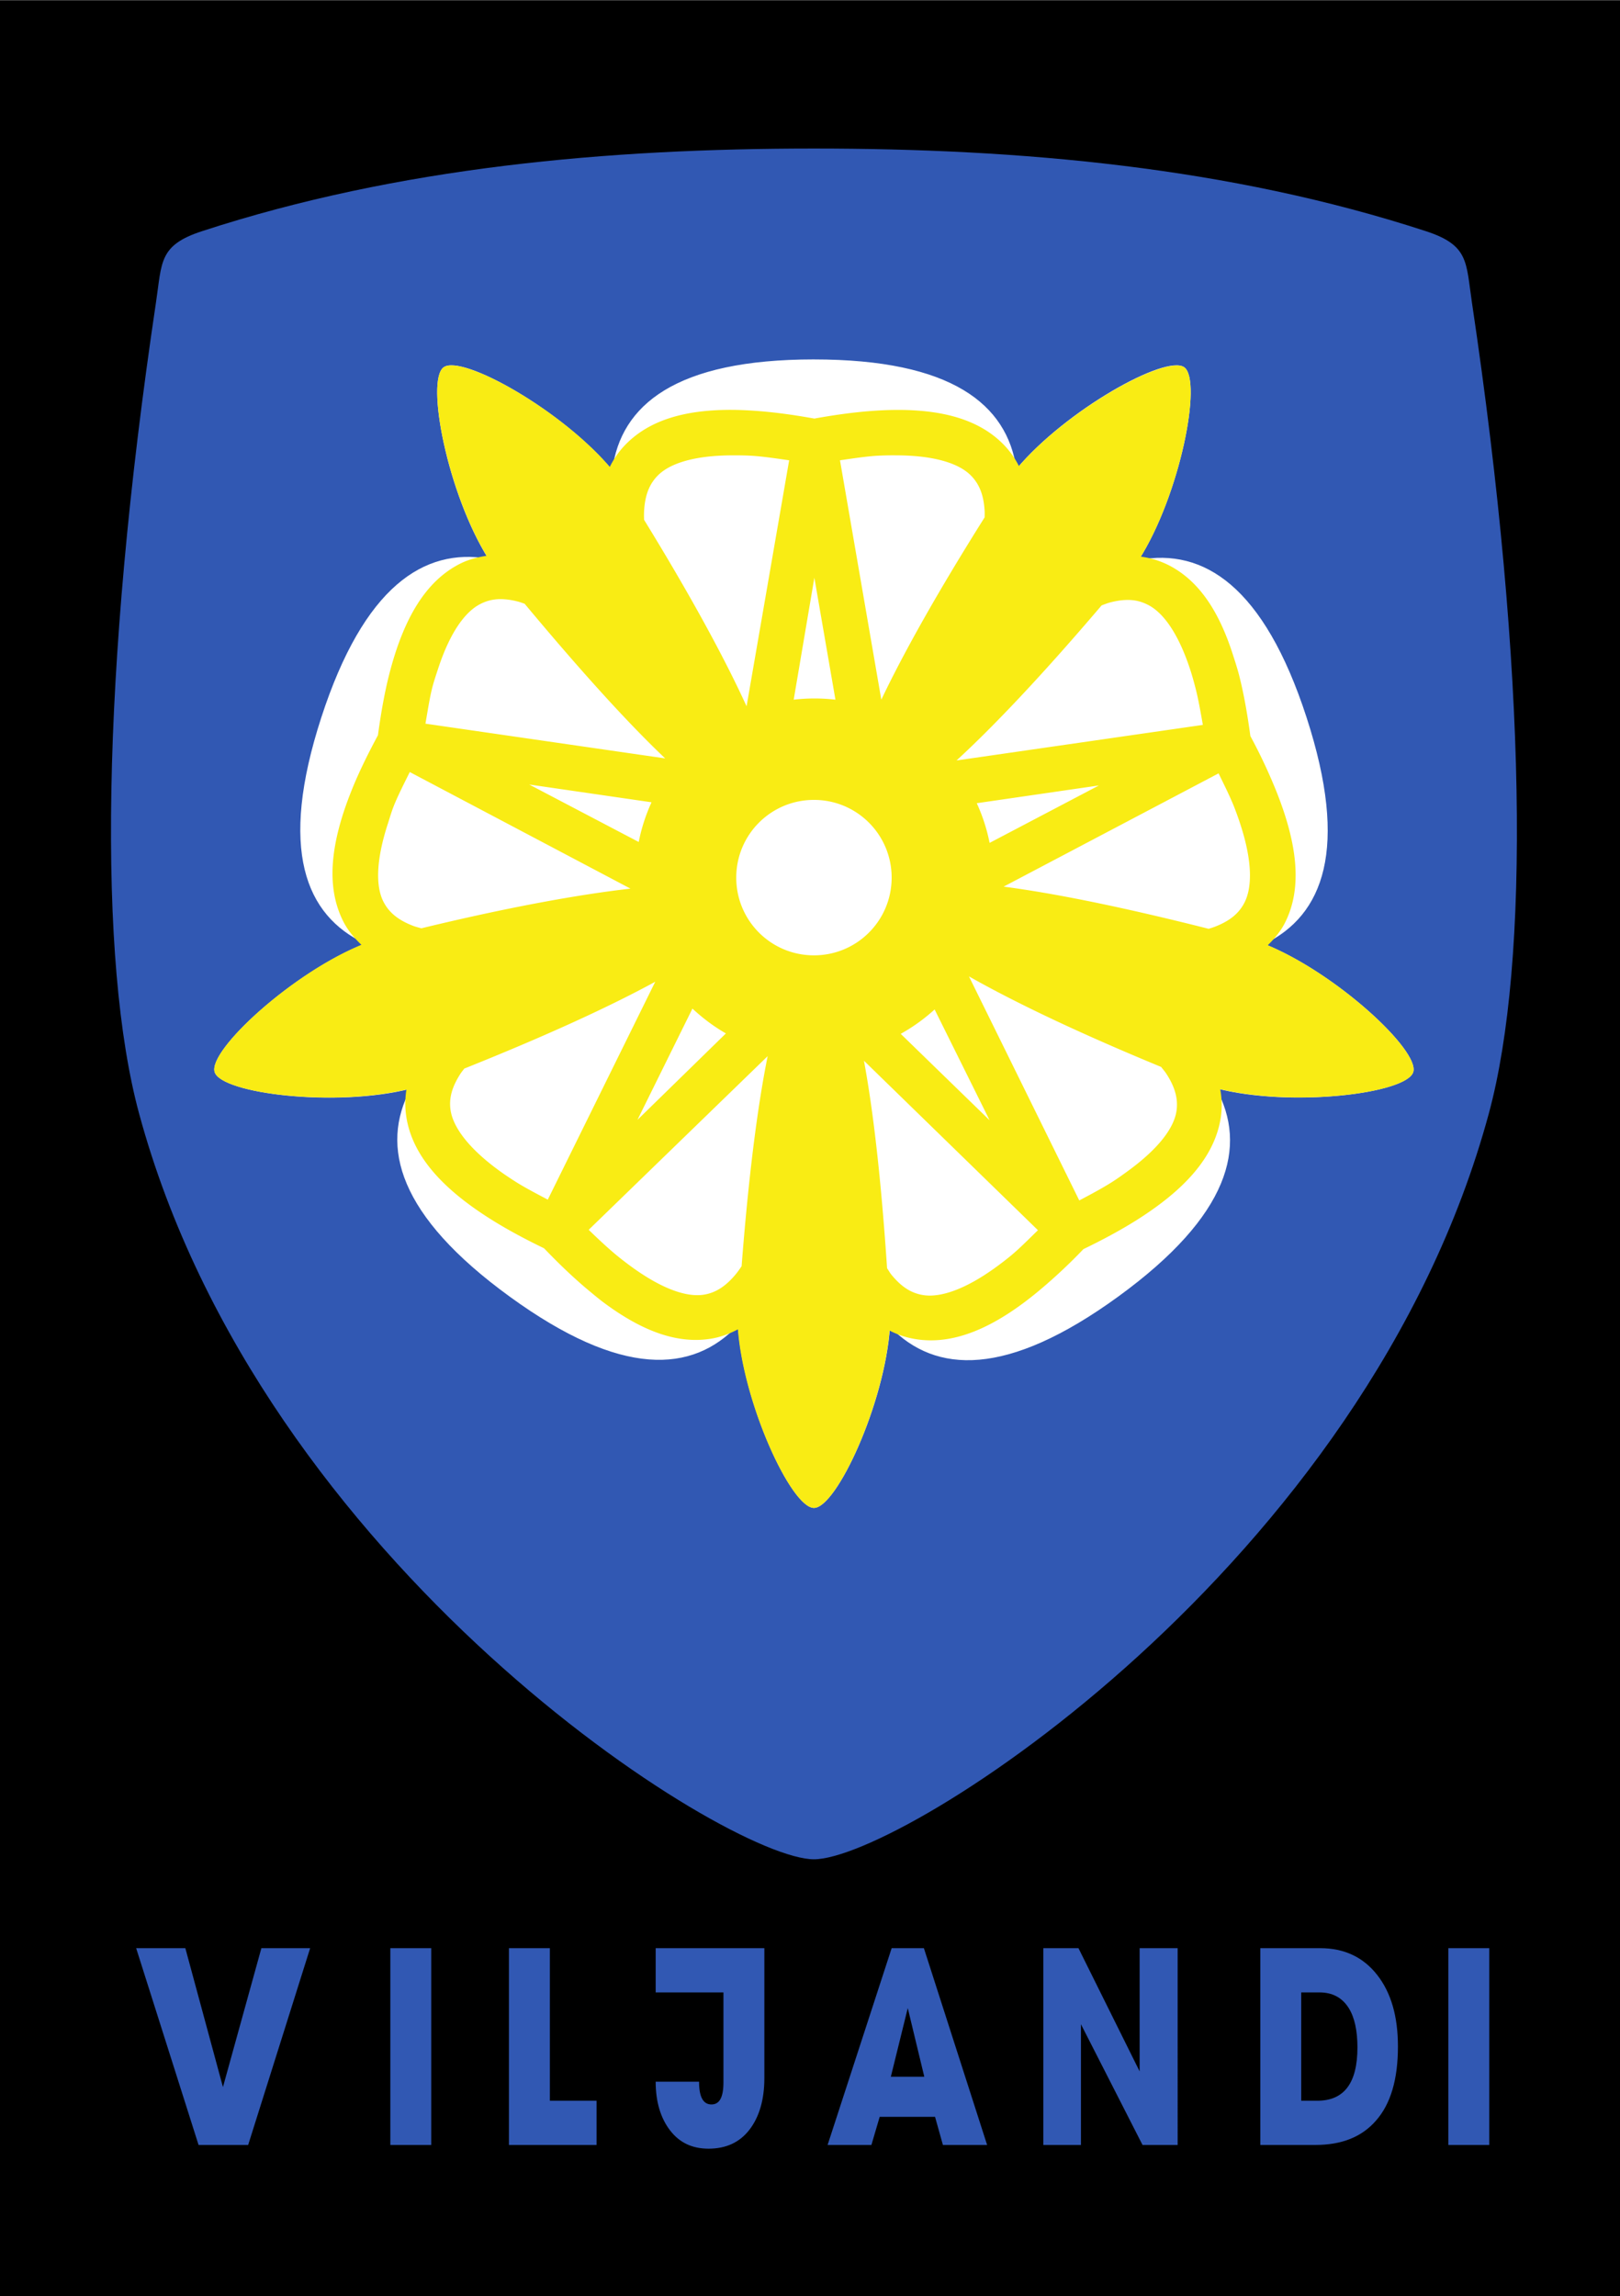
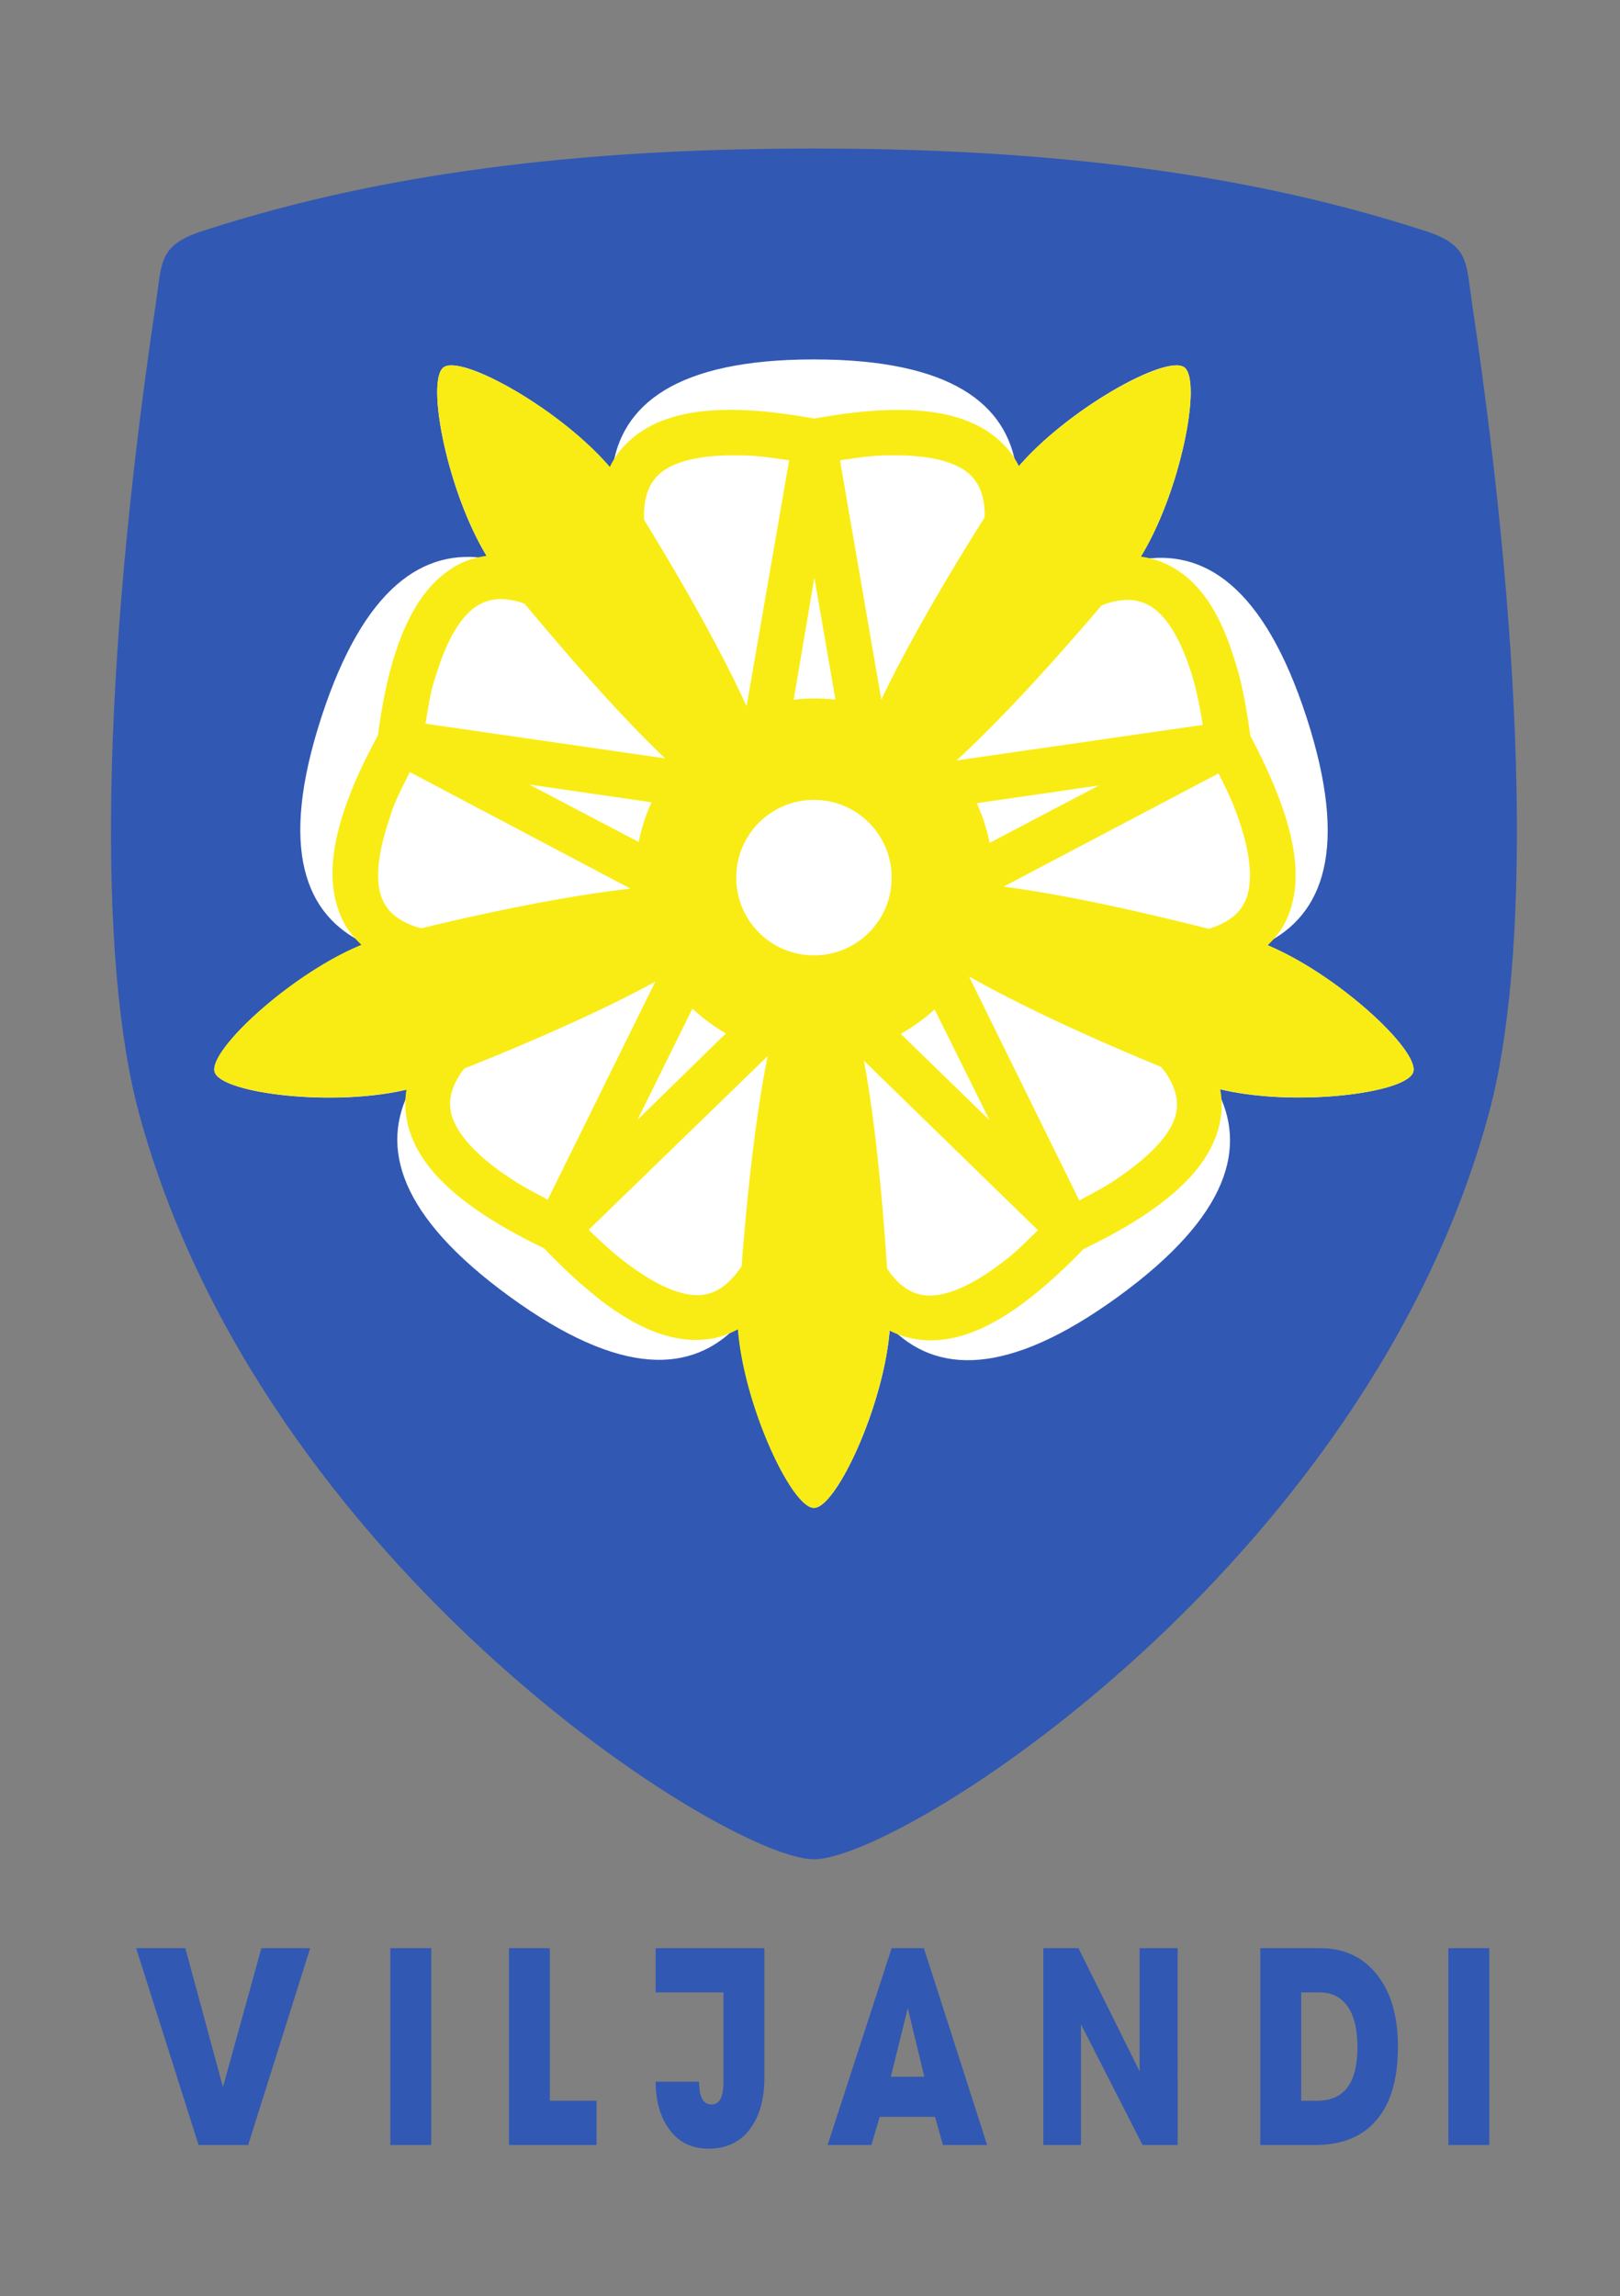
<svg xmlns="http://www.w3.org/2000/svg" id="svg2" viewBox="0 0 423.46 600" version="1.1">
  <rect x="0" y="0" width="423.46" height="600" fill="#808080" stroke="none" />
  <defs id="defs4">
    <style id="style3981" type="text/css" />
  </defs>
  <g id="layer1" transform="translate(69.643 88.352)">
    <g id="g3009" transform="translate(171.1 -1257) scale(3.457)">
-       <path id="rect3604" fill="#000" d="M-69.643 338.08h122.5v173.57h-122.5z" />
      <path id="path3944" d="M-8.094 349.28c-15.526 0-31.404 1.393-46.28 6.25-3.26 1.064-3.015 2.334-3.47 5.375-4.184 28.022-4.387 49.846-1.28 61.312 9.267 34.208 44.43 56.375 51.03 56.375 6.602 0 41.763-22.167 51.031-56.375 3.107-11.466 2.903-33.29-1.281-61.312-.454-3.041-.209-4.31-3.469-5.375-14.877-4.857-30.755-6.25-46.28-6.25z" fill="#3158b3" />
      <path id="path4221" d="M-8.094 365.22c-10.444 0-14.609 3.432-15.25 8.375-3.69-4.482-11.365-8.788-12.75-7.781-1.375 1 .292 9.556 3.375 14.469-4.868-.841-9.41 2.108-12.625 12-3.239 9.969-1.224 14.969 3.313 17.094-5.412 2.109-11.906 8.086-11.375 9.719.527 1.622 9.192 2.686 14.812 1.25-2.324 4.375-.932 9.592 7.5 15.719 8.457 6.144 13.826 5.786 17.25 2.156.34 5.797 4.034 13.812 5.75 13.812 1.702 0 5.364-7.9 5.75-13.688 3.444 3.547 8.83 3.836 17.25-2.281 8.456-6.145 9.795-11.375 7.406-15.75 5.619 1.469 14.376.412 14.906-1.22.526-1.619-5.863-7.535-11.25-9.687 4.46-2.17 6.411-7.202 3.187-17.125-3.227-9.934-7.788-12.82-12.688-11.906 3.128-4.892 4.824-13.555 3.438-14.562-1.376-1-8.97 3.237-12.688 7.688-.7-4.89-4.906-8.281-15.312-8.281z" fill="#fff" />
      <path id="path4251" style="block-progression:tb;text-indent:0;text-transform:none" d="M-35.75 365.69a.79.79 0 00-.344.125c-1.355.985.254 9.306 3.25 14.25-.705.105-1.409.287-2.062.625-2.499 1.29-4.206 4.02-5.313 8.375-.344 1.355-.615 2.885-.843 4.563-.801 1.49-1.483 2.889-2 4.187-.208.522-.4 1.04-.563 1.531-1.139 3.443-1.167 6.146-.063 8.344.347.689.835 1.264 1.376 1.781-5.353 2.202-11.616 8.02-11.095 9.625.518 1.593 8.877 2.635 14.5 1.313a6.664 6.664 0 000 2.125c.456 2.775 2.545 5.258 6.344 7.656 1.182.746 2.539 1.483 4.063 2.219 1.17 1.222 2.3 2.294 3.375 3.187.432.36.832.694 1.25 1 2.922 2.147 5.505 3.028 7.937 2.656.748-.114 1.445-.375 2.094-.718.45 5.769 4.065 13.5 5.75 13.5 1.674 0 5.236-7.648 5.719-13.406a6.584 6.584 0 002.031.656c2.78.424 5.795-.784 9.25-3.656a40.732 40.732 0 003.375-3.156c1.524-.736 2.88-1.473 4.063-2.22.474-.3.923-.603 1.343-.906 2.945-2.116 4.57-4.322 4.97-6.75.122-.748.1-1.5-.032-2.218 5.624 1.357 14.073.322 14.594-1.282.518-1.594-5.669-7.363-11-9.593.513-.503.98-1.057 1.312-1.72 1.263-2.512 1.008-5.732-.656-9.905a40.953 40.953 0 00-1.969-4.188c-.228-1.677-.499-3.208-.843-4.562-.139-.545-.312-1.07-.47-1.563-1.102-3.454-2.657-5.652-4.843-6.781a6.589 6.589 0 00-2.125-.656c3.02-4.936 4.643-13.323 3.281-14.312-.178-.13-.447-.16-.812-.125-2.406.233-8.403 3.804-11.688 7.594a6.55 6.55 0 00-1.25-1.72c-2-1.977-5.142-2.76-9.625-2.468-1.395.091-2.928.293-4.594.594-1.666-.3-3.199-.503-4.594-.594-.56-.037-1.107-.06-1.625-.063-3.626-.019-6.22.802-7.969 2.532a6.564 6.564 0 00-1.28 1.78c-3.518-4.102-10.244-7.971-12.22-7.655zm21.562 6.781c.434 0 .89.003 1.375.031.824.049 1.861.202 2.844.344l-3.219 18.594c-1.648-3.615-4.234-8.374-7.75-14.094a7.243 7.243 0 010-.656c.066-1.218.403-2.067 1.063-2.719.865-.856 2.65-1.502 5.687-1.5zm12.25 0c3.036-.002 4.822.644 5.688 1.5.659.652.996 1.5 1.062 2.719.008.147.001.311 0 .469-3.494 5.55-6.115 10.21-7.812 13.78l-3.125-18.094c.97-.14 1.997-.296 2.813-.344a23.16 23.16 0 011.375-.031zm-6.125 9.25l1.594 9.219a13.496 13.496 0 00-3.156 0l1.562-9.219zm-23.969 1.625c.478-.028 1.004.031 1.594.188.147.039.315.104.469.156 4.185 5.019 7.764 8.975 10.625 11.688l-18.125-2.625c.167-.966.325-1.991.53-2.781.124-.471.273-.9.407-1.313.936-2.888 2.106-4.379 3.188-4.937a3.217 3.217 0 011.312-.375zm47.906.063c.478.028.9.162 1.313.375 1.08.558 2.25 2.049 3.187 4.937.134.413.252.842.375 1.313.209.798.394 1.834.563 2.812l-18.625 2.688c2.924-2.684 6.629-6.623 10.969-11.72.21-.077.427-.166.625-.218.589-.157 1.115-.216 1.593-.188zm-54.531 13l16.688 8.812c-3.963.453-9.246 1.41-15.812 3-.214-.06-.435-.114-.625-.187-1.138-.44-1.834-1.016-2.25-1.844-.546-1.087-.597-2.988.344-5.875.134-.413.26-.86.437-1.313.301-.768.78-1.703 1.22-2.593zm61.157.1c.432.88.89 1.802 1.188 2.562.177.454.334.9.468 1.313.94 2.887.86 4.787.313 5.875-.417.828-1.112 1.404-2.25 1.844-.144.055-.312.107-.469.156-6.393-1.617-11.574-2.673-15.5-3.188l16.25-8.56zm-52.125.843l9.25 1.344a13.496 13.496 0 00-.969 3l-8.28-4.344zm43.094.063l-8.281 4.35a13.532 13.532 0 00-.97-3l9.25-1.344zm-21.563 1.1c3.25 0 5.875 2.625 5.875 5.875s-2.625 5.875-5.875 5.875-5.875-2.625-5.875-5.875 2.625-5.875 5.875-5.875zm11.719 13.34c3.47 1.965 8.28 4.266 14.531 6.844.14.177.293.356.406.531.663 1.024.9 1.929.75 2.844-.197 1.2-1.26 2.748-3.719 4.531-.35.255-.715.518-1.125.781-.695.445-1.621.944-2.5 1.406l-8.343-16.94zm-23.719.406l-8.125 16.47c-.867-.458-1.781-.935-2.469-1.376-.41-.262-.805-.526-1.156-.781-2.458-1.783-3.522-3.362-3.719-4.563-.15-.914.088-1.788.75-2.812.08-.122.189-.25.281-.375 6.154-2.462 10.952-4.663 14.438-6.563zm2.813 2.031c.766.71 1.616 1.356 2.53 1.875l-6.687 6.532 4.156-8.407zm18.311.063l4.157 8.375-6.72-6.531a13.71 13.71 0 002.563-1.844zm-12.624 3.531c-.785 3.88-1.455 9.225-1.97 15.875-.13.195-.27.396-.406.563-.77.946-1.552 1.453-2.468 1.593-1.203.184-3.014-.338-5.47-2.125-.35-.255-.716-.535-1.093-.843-.638-.524-1.413-1.246-2.125-1.938l13.531-13.125zm7.28.344l13.157 12.812c-.703.683-1.431 1.42-2.063 1.937-.376.31-.743.589-1.094.844-2.455 1.786-4.297 2.309-5.5 2.125-.916-.14-1.667-.616-2.437-1.562-.11-.135-.205-.315-.313-.47-.438-6.528-1.027-11.816-1.75-15.687z" color="#000" fill="#f9ec14" />
      <path id="path4310" d="M-59.344 485.31l4.719 14.875h3.75l4.687-14.875h-3.687l-2.906 10.5-2.844-10.5h-3.719zm19.219 0v14.875h3.094V485.31h-3.094zm8.969 0v14.875h6.625v-3.344h-3.531v-11.53h-3.094zm11.094 0v3.344h5.125v6.781c0 1.143-.293 1.688-.906 1.688-.625 0-.938-.562-.938-1.72h-3.281c0 1.53.38 2.765 1.094 3.688.714.923 1.668 1.375 2.906 1.375 1.328 0 2.357-.48 3.094-1.437.736-.958 1.125-2.254 1.125-3.906V485.31h-8.219zm17.844 0l-4.844 14.875h3.313l.625-2.125h4.187l.594 2.125H5L.219 485.31h-2.437zm11.469 0v14.875h2.844v-9.125l4.656 9.125h2.656V485.31h-2.875v9.313l-4.625-9.313H9.251zm16.406 0v14.875h4.156c2.02 0 3.534-.618 4.594-1.844 1.104-1.253 1.656-3.114 1.656-5.594 0-2.272-.514-4.063-1.563-5.406-1.048-1.343-2.482-2.031-4.312-2.031h-4.531zm14.219 0v14.875h3.094V485.31h-3.094zm-11.125 3.344h1.375c.982 0 1.717.389 2.219 1.187.446.717.656 1.716.656 2.97 0 2.699-1.012 4.03-3.031 4.03h-1.22v-8.187zM-1 489.84l1.25 5.188H-2.28l1.28-5.19z" fill="#3158b3" />
    </g>
  </g>
</svg>